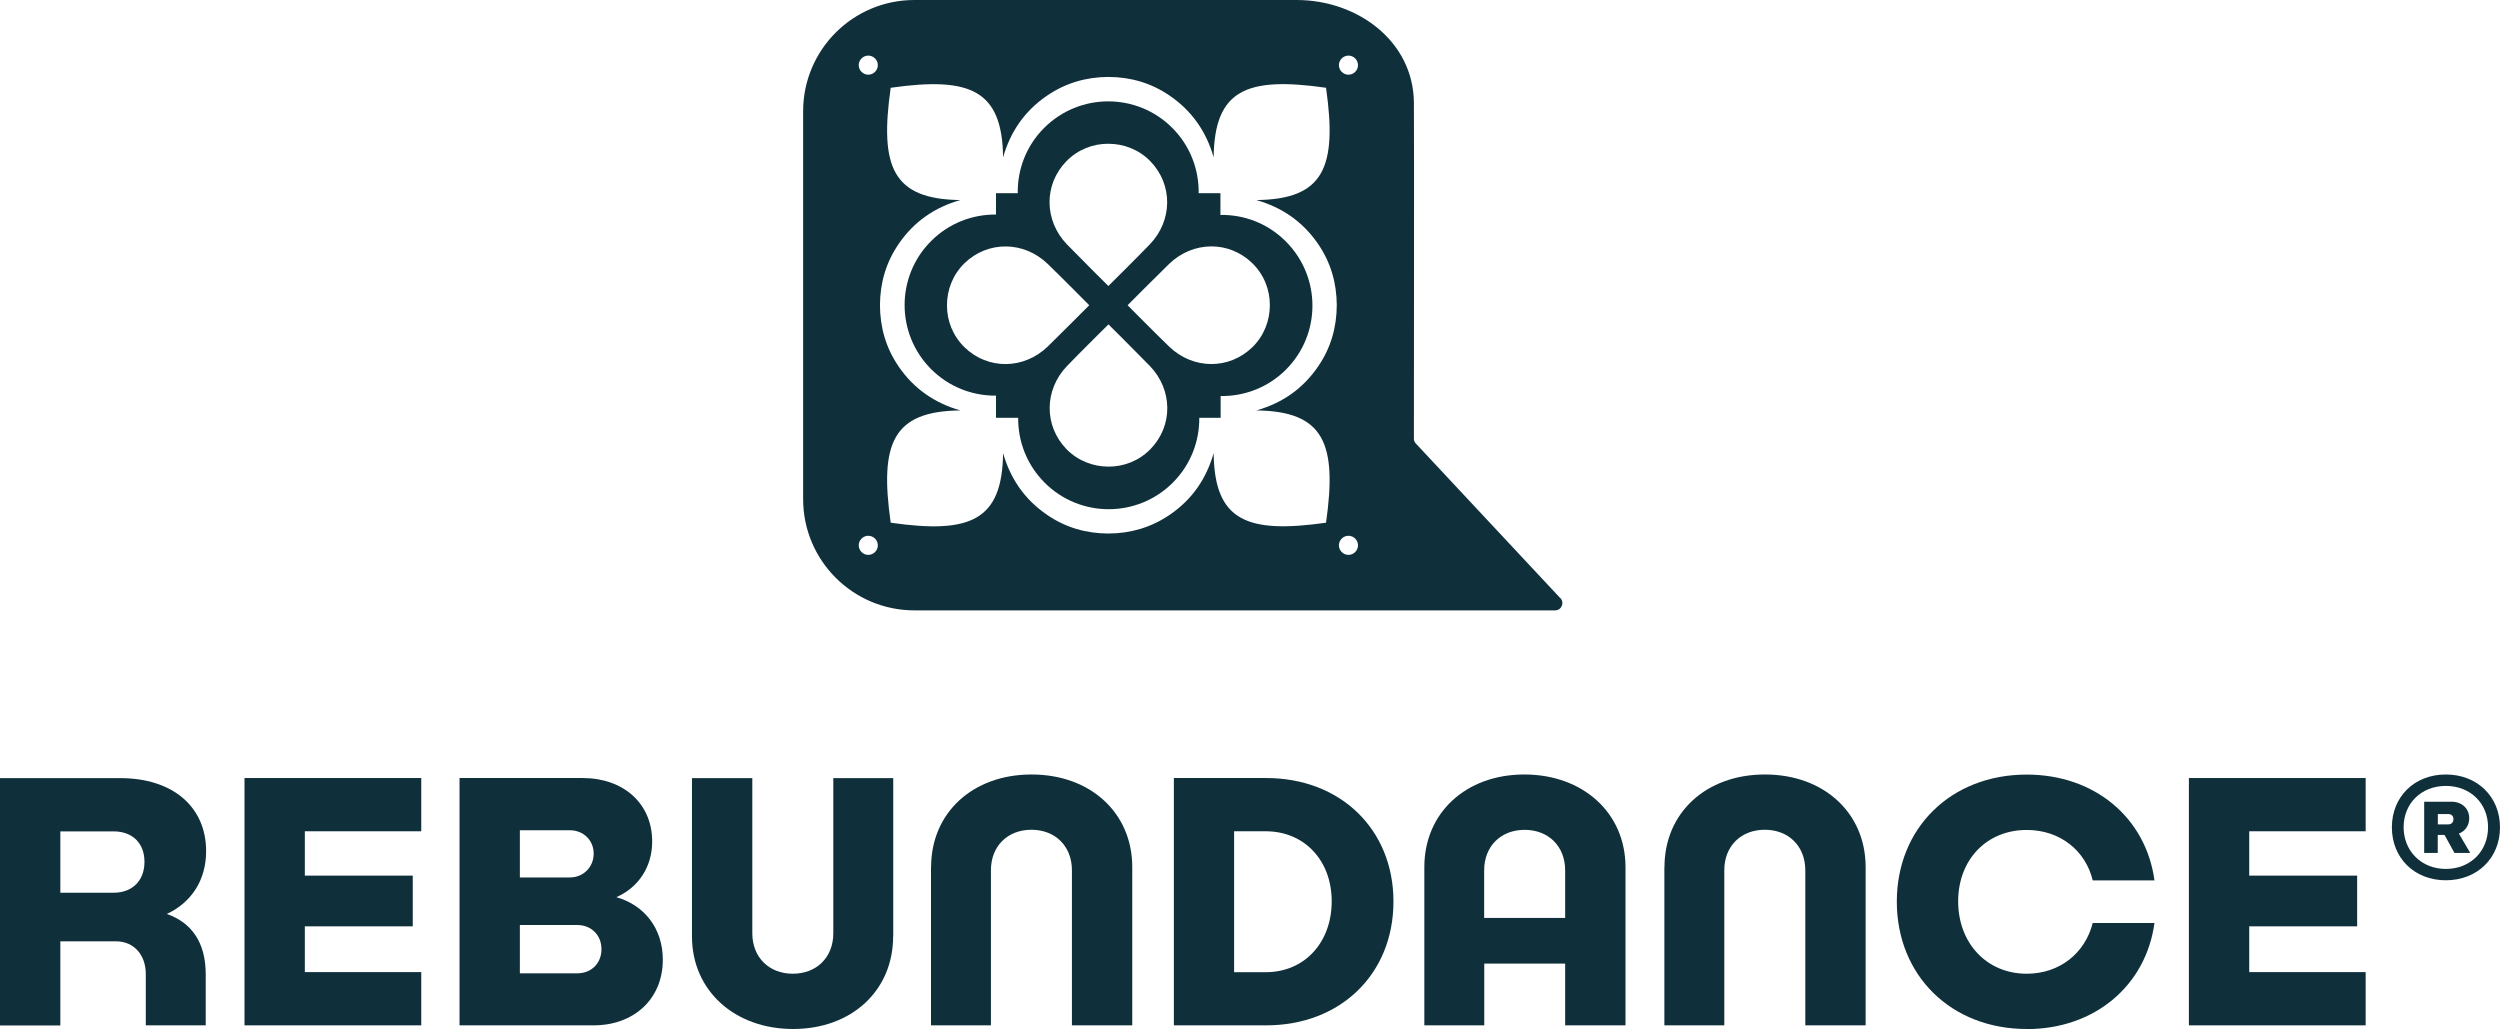
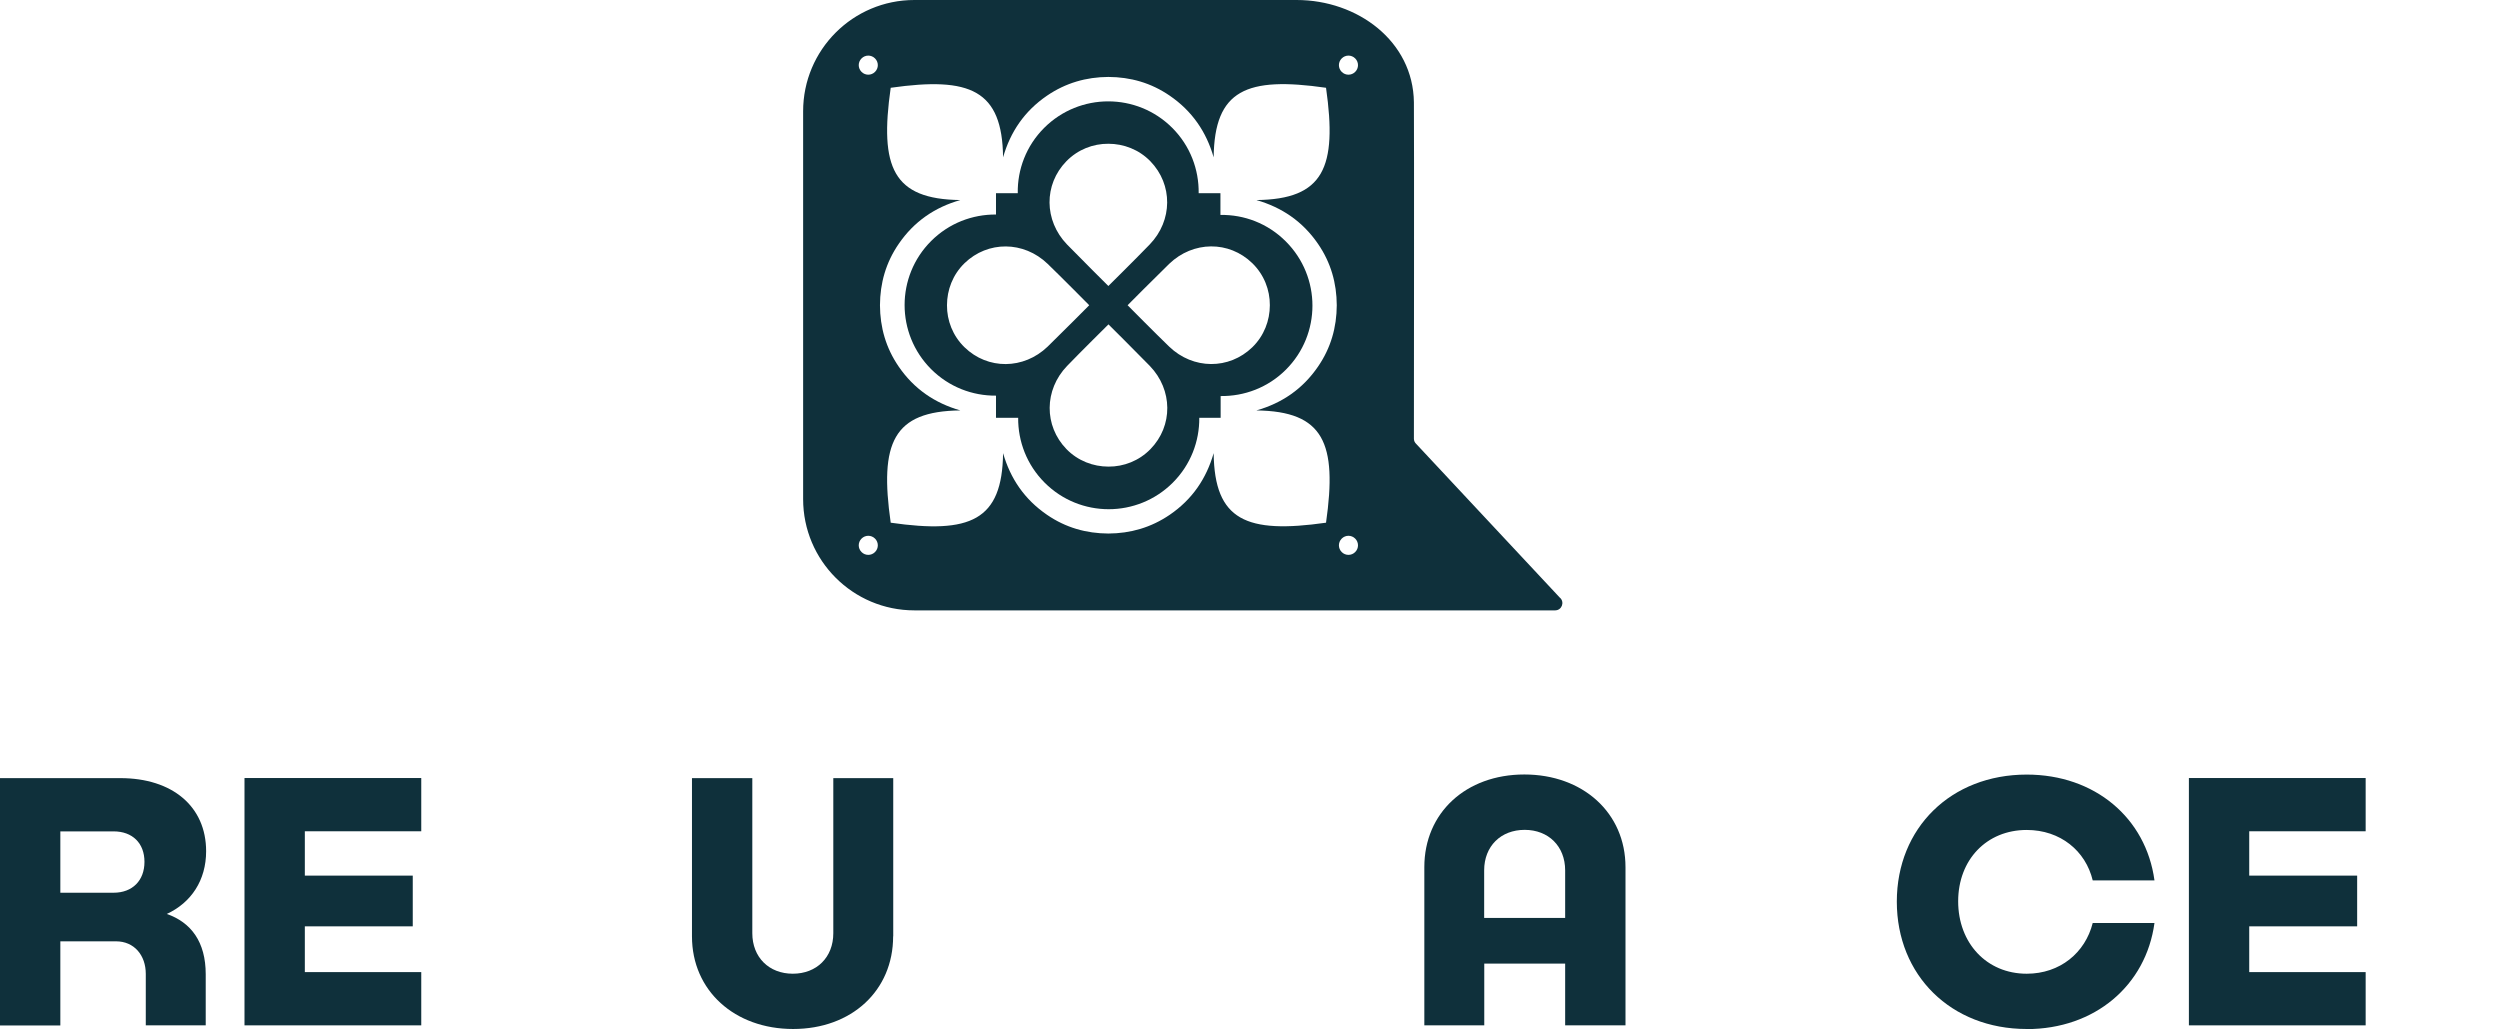
<svg xmlns="http://www.w3.org/2000/svg" id="Layer_2" viewBox="0 0 246.94 101.64">
  <defs>
    <style>.cls-1{fill:#0f303b;stroke-width:0px;}</style>
  </defs>
  <g id="Layer_1-2">
-     <path class="cls-1" d="M246.94,81.72c0,3.03-2.24,5.23-5.35,5.23s-5.33-2.2-5.33-5.23,2.23-5.22,5.33-5.22,5.35,2.19,5.35,5.22ZM245.76,81.71c0-2.36-1.75-4.08-4.17-4.08s-4.17,1.72-4.17,4.08,1.76,4.12,4.17,4.12,4.17-1.73,4.17-4.12ZM242.88,82.34l1.12,1.91h-1.56l-.98-1.78h-.67v1.78h-1.34v-5.06h2.7c1.02,0,1.75.67,1.75,1.63,0,.71-.39,1.27-1.02,1.52ZM240.8,81.43h1.02c.32,0,.52-.2.52-.52s-.2-.5-.52-.5h-1.02v1.02Z" />
    <path class="cls-1" d="M30.11,82.11v4.38h10.66v5.01h-10.66v4.52h11.5v5.26h-17.46v-24.43h17.46v5.26h-11.5Z" />
-     <path class="cls-1" d="M65.47,94.8c0,3.89-2.87,6.48-6.83,6.48h-13.25v-24.43h12.16c4,0,6.87,2.49,6.87,6.27,0,2.56-1.4,4.56-3.54,5.5,2.73.77,4.59,3.05,4.59,6.17ZM56.29,82.01h-4.94v4.66h4.94c1.33,0,2.35-1.02,2.35-2.35s-1.02-2.31-2.35-2.31ZM59.41,93.75c0-1.4-1.02-2.38-2.38-2.38h-5.68v4.77h5.68c1.37,0,2.38-.98,2.38-2.38Z" />
    <path class="cls-1" d="M88.22,92.49c0,5.36-4.1,9.15-9.88,9.15s-9.99-3.79-9.99-9.15v-15.63h5.96v15.32c0,2.38,1.65,4,4,4s4-1.61,4-4v-15.32h5.92v15.63Z" />
-     <path class="cls-1" d="M91.97,85.65c0-5.36,4.1-9.15,9.92-9.15s9.95,3.79,9.95,9.15v15.63h-5.96v-15.32c0-2.38-1.65-4-4-4s-4,1.61-4,4v15.32h-5.92v-15.63Z" />
-     <path class="cls-1" d="M137.64,89.05c0,7.15-5.22,12.23-12.58,12.23h-9.11v-24.43h9.11c7.36,0,12.58,5.08,12.58,12.2ZM131.54,89.02c0-4.03-2.7-6.91-6.52-6.91h-3.12v13.92h3.12c3.82,0,6.52-2.91,6.52-7.01Z" />
    <path class="cls-1" d="M160.56,85.65v15.63h-5.96v-6.1h-7.99v6.1h-5.92v-15.63c0-5.36,4.1-9.15,9.88-9.15s9.99,3.79,9.99,9.15ZM154.6,90.67v-4.7c0-2.38-1.65-4-4-4s-4,1.61-4,4v4.7h7.99Z" />
-     <path class="cls-1" d="M164.41,85.65c0-5.36,4.1-9.15,9.92-9.15s9.95,3.79,9.95,9.15v15.63h-5.96v-15.32c0-2.38-1.65-4-4-4s-4,1.61-4,4v15.32h-5.92v-15.63Z" />
    <path class="cls-1" d="M200.19,101.64c-7.47,0-12.83-5.29-12.83-12.58s5.36-12.55,12.83-12.55c6.73,0,11.78,4.28,12.62,10.45h-6.1c-.7-2.91-3.19-4.98-6.52-4.98-3.96,0-6.77,2.94-6.77,7.05s2.8,7.15,6.77,7.15c3.29,0,5.78-2.07,6.52-5.01h6.1c-.84,6.17-5.89,10.48-12.62,10.48Z" />
    <path class="cls-1" d="M222.17,82.11v4.38h10.66v5.01h-10.66v4.52h11.5v5.26h-17.46v-24.43h17.46v5.26h-11.5Z" />
    <path class="cls-1" d="M16.47,90.28c2.42-1.12,3.89-3.33,3.89-6.2,0-4.42-3.33-7.22-8.48-7.22H0v24.43h5.96v-8.31h5.5c1.79,0,2.94,1.37,2.94,3.22v5.08h5.92v-5.05c0-3.19-1.44-5.12-3.86-5.96ZM11.22,88.18h-5.26v-6.06h5.26c1.86,0,3.05,1.16,3.05,3.01s-1.19,3.05-3.05,3.05Z" />
    <path class="cls-1" d="M127,23.84c-1.78-1.78-4.12-2.65-6.45-2.61v-2.15h-2.15c.03-2.33-.83-4.67-2.61-6.45-3.49-3.49-9.15-3.49-12.65,0-1.78,1.78-2.65,4.12-2.61,6.45h-2.15v2.11c-2.32-.02-4.64.85-6.41,2.62-3.49,3.49-3.49,9.15,0,12.65,1.77,1.77,4.09,2.64,6.41,2.62v2.19h2.19c-.02,2.32.85,4.64,2.62,6.41,3.49,3.49,9.15,3.49,12.65,0,1.77-1.77,2.64-4.09,2.62-6.41h2.11v-2.15c2.33.03,4.67-.83,6.45-2.61,3.49-3.49,3.49-9.15,0-12.65ZM105.33,15.93c1.13-1.16,2.64-1.74,4.15-1.73,1.51,0,3.02.57,4.15,1.73,2.23,2.3,2.21,5.85-.06,8.21-1.29,1.34-4.09,4.11-4.09,4.11,0,0-2.8-2.78-4.09-4.11-2.27-2.36-2.3-5.91-.06-8.21ZM95.27,34.3c-1.16-1.13-1.74-2.64-1.73-4.15,0-1.51.57-3.02,1.73-4.15,2.3-2.23,5.85-2.21,8.21.06,1.34,1.29,4.11,4.09,4.11,4.09,0,0-2.78,2.8-4.11,4.09-2.36,2.27-5.91,2.3-8.21.06ZM113.64,44.36c-1.13,1.16-2.64,1.74-4.15,1.73-1.51,0-3.02-.57-4.15-1.73-2.23-2.3-2.21-5.85.06-8.21,1.29-1.34,4.09-4.11,4.09-4.11,0,0,2.8,2.78,4.09,4.11,2.27,2.36,2.3,5.91.06,8.21ZM123.7,34.3c-2.3,2.23-5.85,2.21-8.21-.06-1.34-1.29-4.11-4.09-4.11-4.09,0,0,2.78-2.8,4.11-4.09,2.36-2.27,5.91-2.3,8.21-.06,1.16,1.13,1.74,2.64,1.73,4.15,0,1.51-.57,3.02-1.73,4.15Z" />
    <path class="cls-1" d="M154.1,59.06l-14.21-15.21c-.15-.14-.23-.32-.23-.52,0-2.2.03-30.44,0-33.22-.07-6.04-5.56-10.11-11.59-10.11h-37.75c-6.07,0-10.99,4.92-10.99,10.99v38.31c0,6.07,4.92,10.99,10.99,10.99h63.29c.65,0,.96-.8.49-1.24ZM86.43,54.53c-.37.37-.96.37-1.33,0-.37-.37-.37-.96,0-1.33.37-.37.96-.37,1.33,0,.37.37.37.96,0,1.33ZM86.43,7.1c-.37.37-.96.37-1.33,0-.37-.37-.37-.96,0-1.33.37-.37.96-.37,1.33,0,.37.37.37.96,0,1.33ZM130.98,51.63h0s0,0,0,0c0,0,0,0,0,0,0,0,0,0,0,0,0,0,0,0,0,0h0c-7.87,1.12-11.02-.22-11.1-6.87-.72,2.51-2.11,4.57-4.34,6.09-1.85,1.26-3.88,1.84-6.06,1.85-2.18-.01-4.21-.58-6.06-1.85-2.22-1.52-3.62-3.58-4.34-6.09-.08,6.66-3.23,8-11.1,6.87h0s0,0,0,0c0,0,0,0,0,0,0,0,0,0,0,0,0,0,0,0,0,0h0c-1.12-7.87.22-11.02,6.88-11.09-2.51-.72-4.57-2.11-6.09-4.33-1.27-1.85-1.84-3.88-1.85-6.06.01-2.18.58-4.21,1.85-6.06,1.52-2.22,3.58-3.62,6.09-4.33-6.66-.08-8-3.23-6.88-11.09h0s0,0,0,0c0,0,0,0,0,0,0,0,0,0,0,0,0,0,0,0,0,0h0c7.87-1.12,11.02.22,11.1,6.87.72-2.51,2.11-4.57,4.34-6.09,1.85-1.26,3.88-1.84,6.06-1.85,2.18.01,4.21.58,6.06,1.85,2.22,1.52,3.62,3.58,4.34,6.09.08-6.66,3.23-8,11.1-6.87h0s0,0,0,0c0,0,0,0,0,0,0,0,0,0,0,0,0,0,0,0,0,0h0c1.12,7.87-.22,11.02-6.88,11.09,2.51.72,4.57,2.11,6.09,4.33,1.27,1.85,1.84,3.88,1.85,6.06-.01,2.18-.58,4.21-1.85,6.06-1.52,2.22-3.58,3.62-6.09,4.33,6.66.08,8,3.23,6.88,11.09ZM133.86,54.53c-.37.37-.96.37-1.33,0-.37-.37-.37-.96,0-1.33.37-.37.96-.37,1.33,0,.37.37.37.96,0,1.33ZM133.86,7.1c-.37.37-.96.37-1.33,0-.37-.37-.37-.96,0-1.33.37-.37.96-.37,1.33,0,.37.37.37.96,0,1.33Z" />
  </g>
</svg>